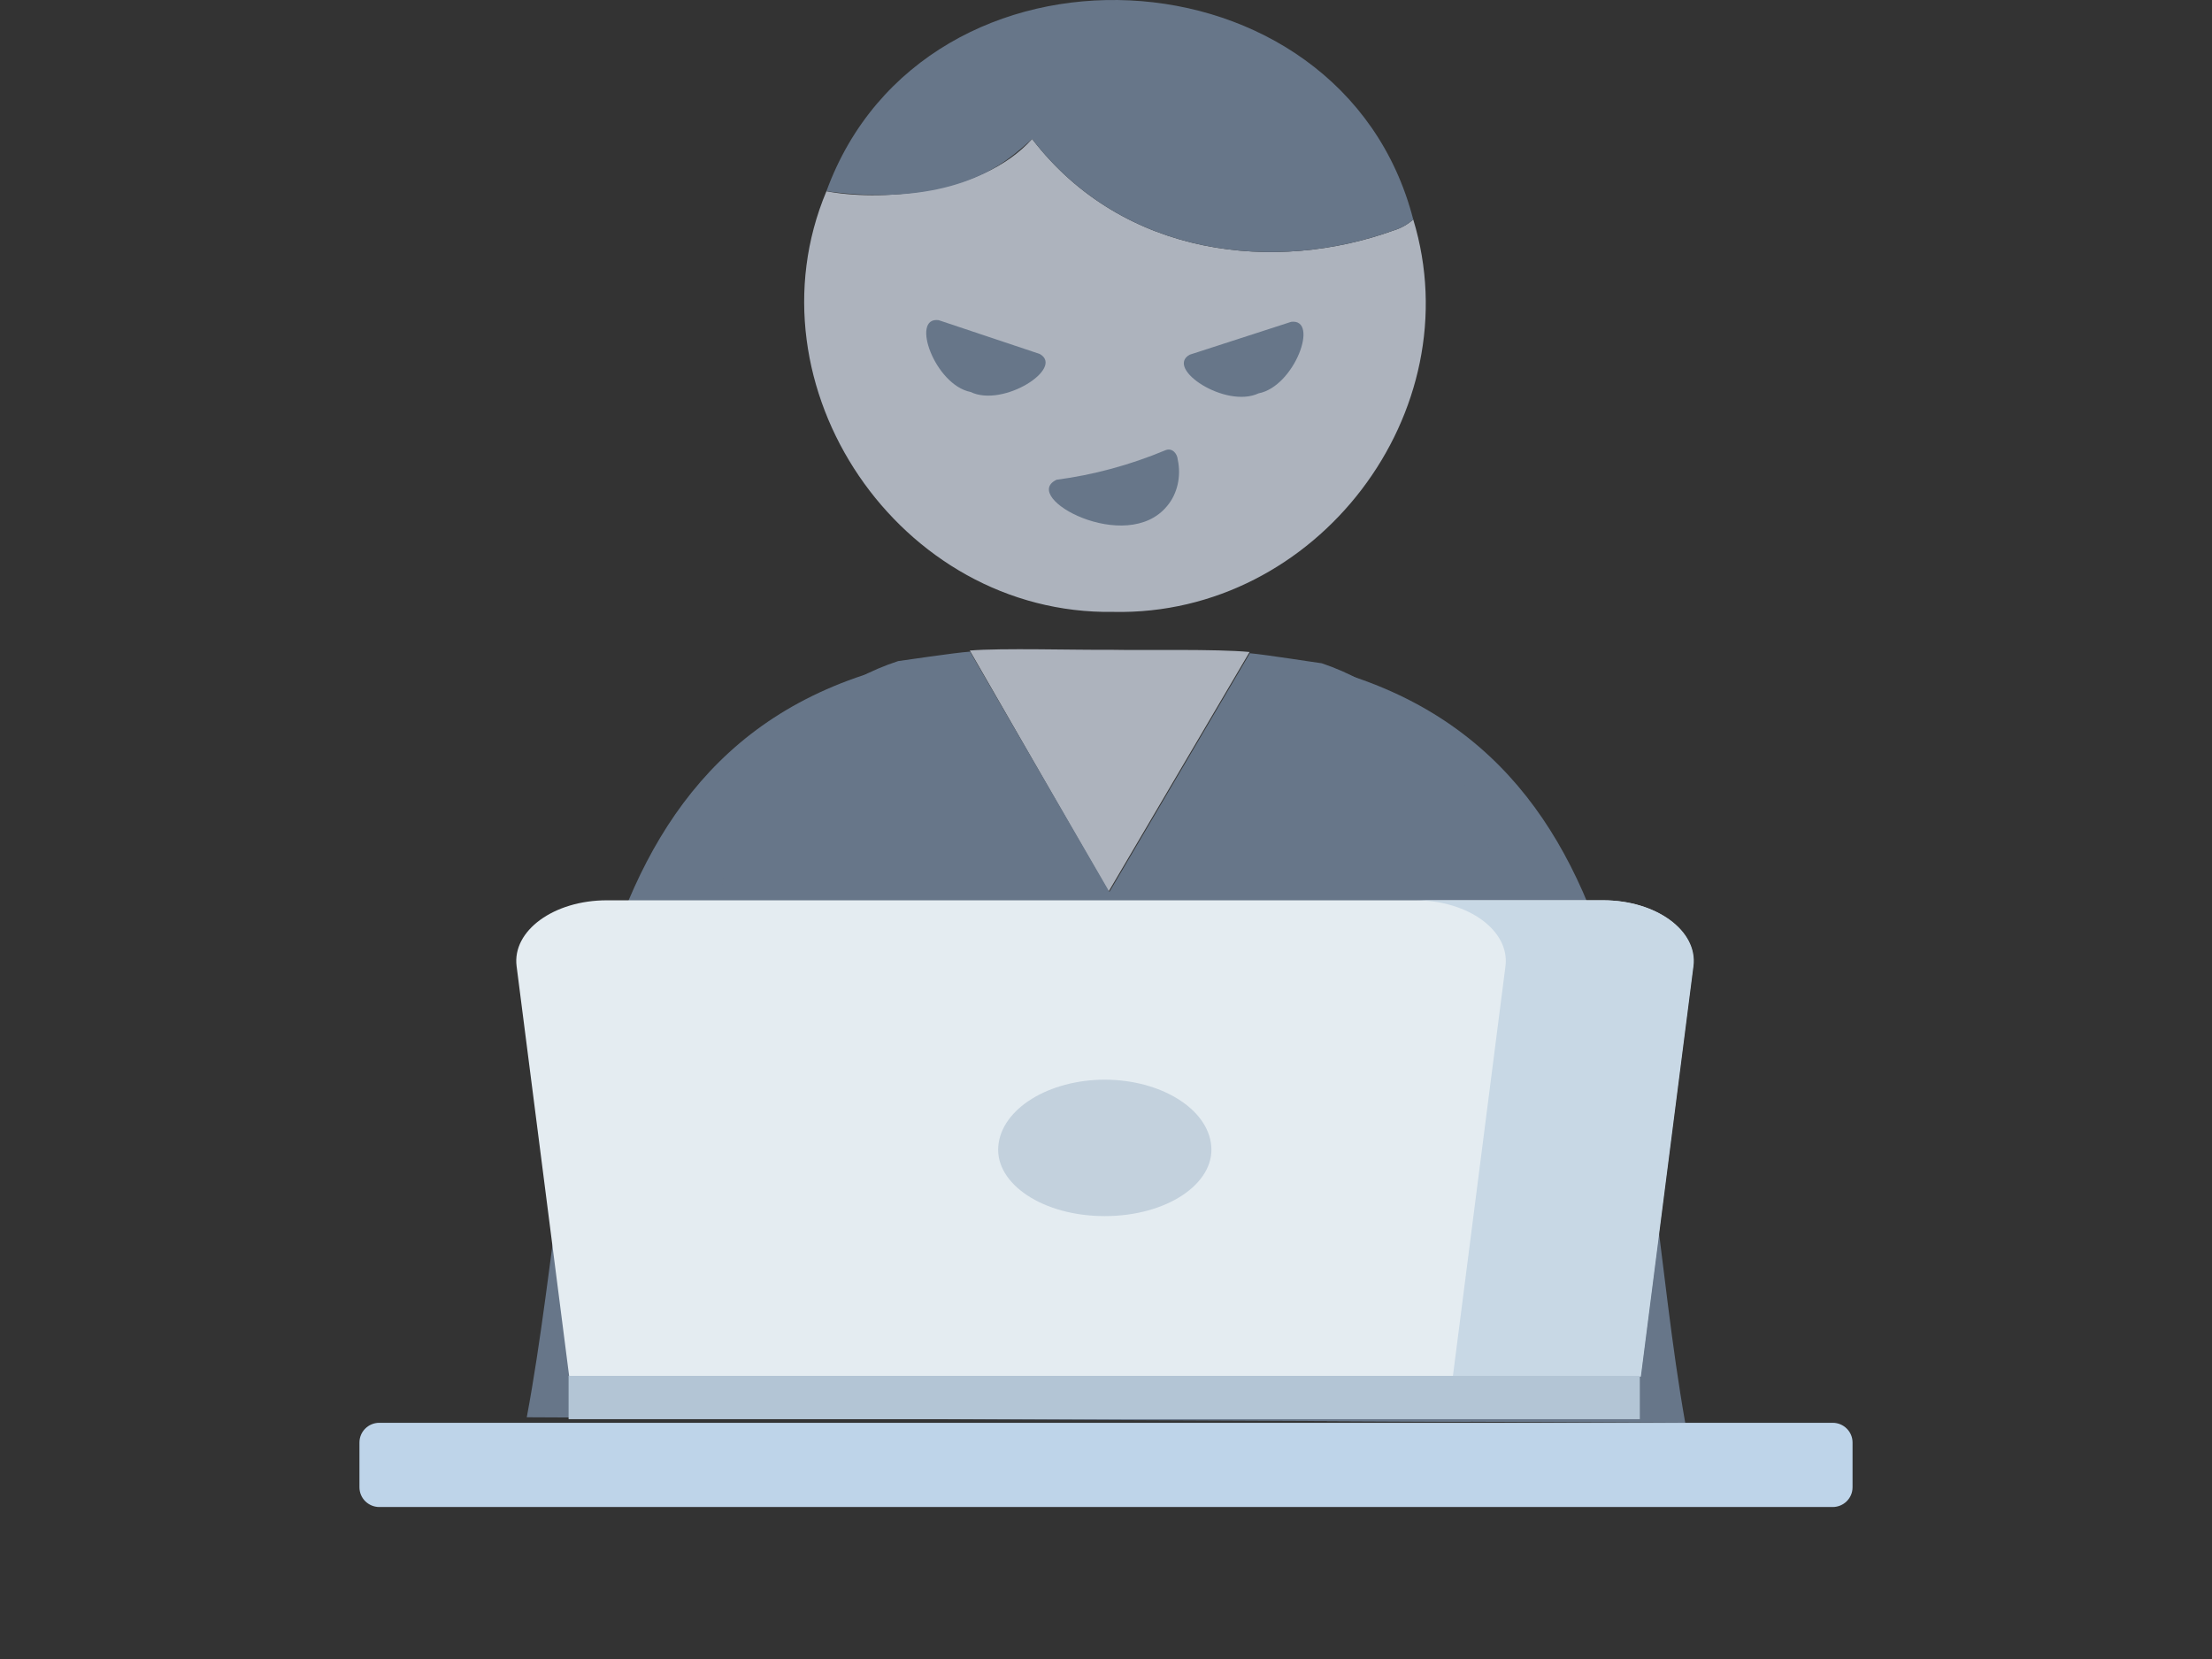
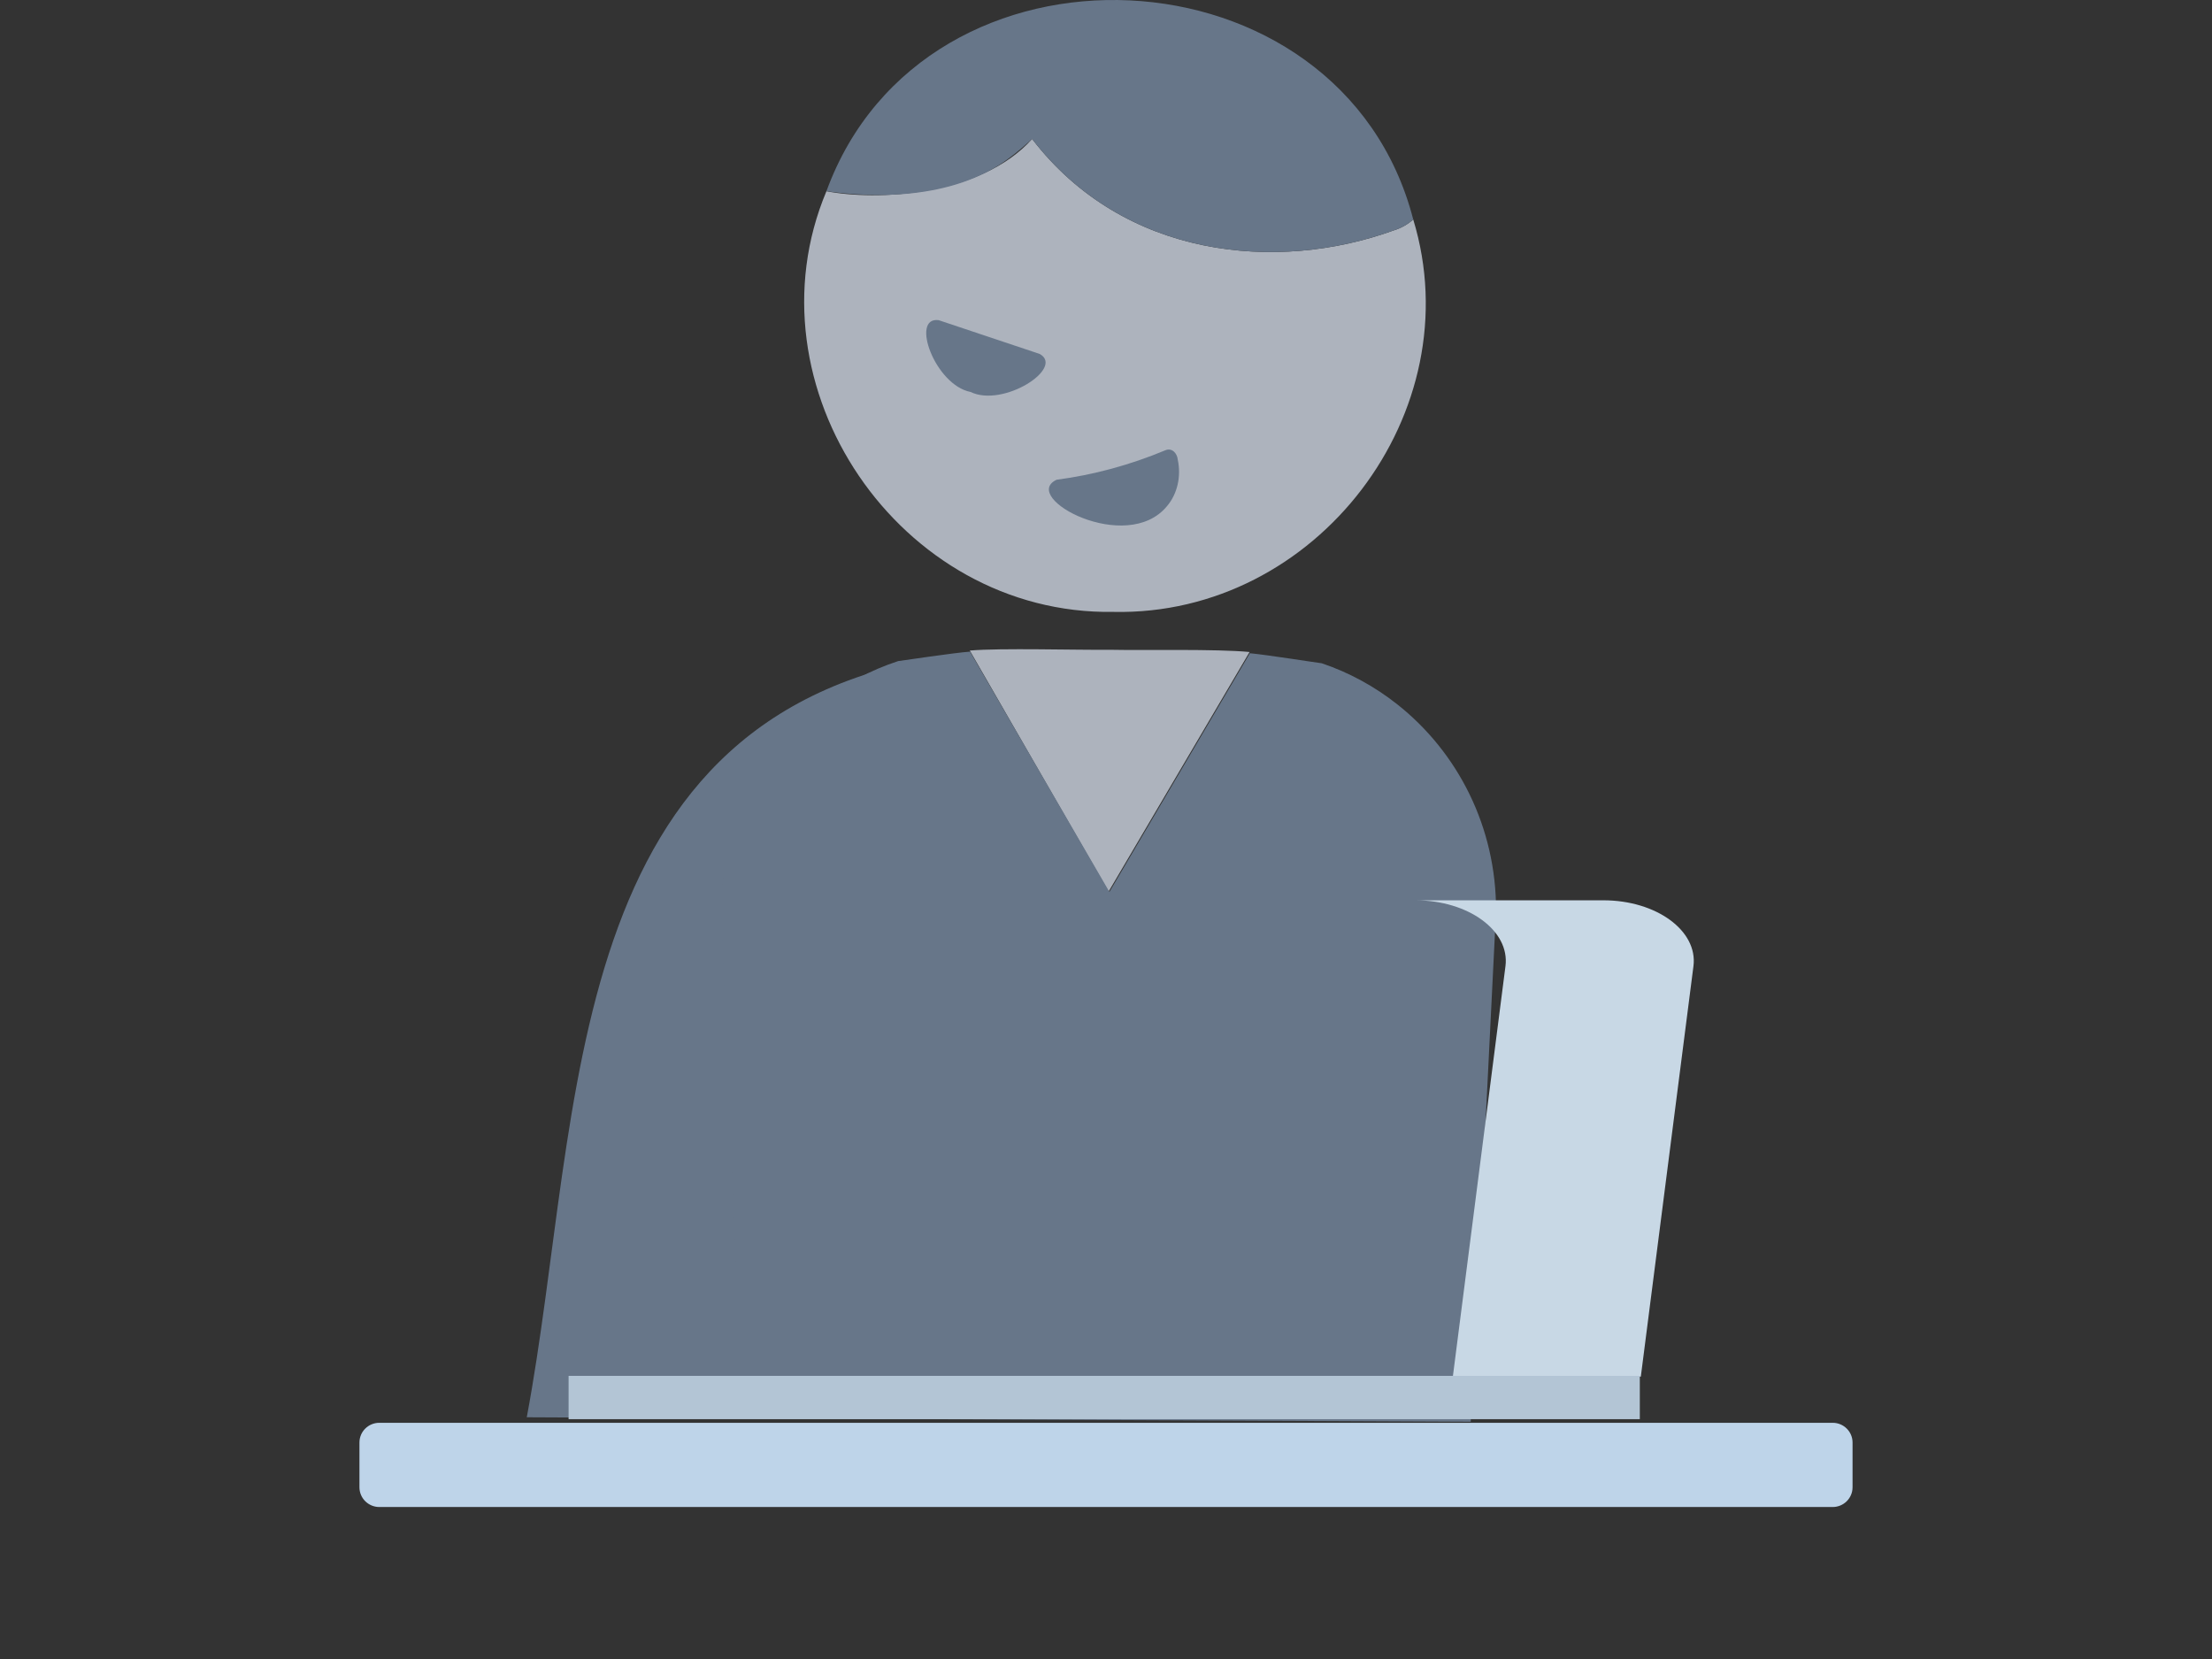
<svg xmlns="http://www.w3.org/2000/svg" width="200" height="150" viewBox="0 0 200 150" fill="none">
  <rect x="0" y="0" width="200" height="150" fill="#333333" stroke="none" />
  <g clip-path="url(#clip0_15670_995)">
    <path d="M126.032 20.827C115.431 24.672 101.593 23.34 93.32 12.565C88.633 17.784 79.124 18.16 74.723 17.289C67.319 34.906 81.312 55.637 100.679 55.325C119.077 55.713 133.084 37.244 127.779 19.845C127.288 20.281 126.7 20.623 126.032 20.827V20.827Z" fill="#ADB3BD" />
    <path d="M91.266 14.279C91.995 13.73 92.672 13.154 93.32 12.565C101.6 23.351 115.45 24.666 126.032 20.825C126.7 20.622 127.288 20.28 127.779 19.844C121.309 -5.254 83.594 -7.029 74.723 17.288C78.576 17.839 86.027 18.23 91.266 14.279V14.279Z" fill="#677689" />
-     <path d="M107.571 32.069C105.297 33.318 110.818 36.971 113.796 35.564C117.037 34.956 119.321 28.777 116.742 29.099L107.571 32.069Z" fill="#677689" />
    <path d="M94.011 32.005C96.274 33.275 90.717 36.875 87.753 35.44C84.518 34.801 82.294 28.6 84.871 28.948L94.011 32.004V32.005Z" fill="#677689" />
    <path d="M95.531 43.377C92.178 44.975 101.87 50.225 105.527 45.75C106.458 44.647 106.811 43.063 106.488 41.565C106.443 40.996 105.972 40.456 105.366 40.711C102.165 42.048 98.856 42.941 95.531 43.377H95.531Z" fill="#677689" />
    <path d="M78.896 89.063L86.609 59.141C50.317 63.884 52.838 100.338 47.628 128.144L80.012 128.298L78.896 89.062V89.063Z" fill="#677689" />
-     <path d="M121.484 89.266L114.061 59.272C150.305 64.36 147.431 100.788 152.372 128.643L119.988 128.489L121.484 89.266V89.266Z" fill="#677689" />
    <path d="M112.982 58.952C110.002 58.661 103.383 58.816 100.301 58.75C97.39 58.784 90.496 58.578 87.684 58.82L100.231 80.618L112.982 58.952Z" fill="#ADB3BD" />
    <path d="M126.352 63.696C124.315 62.082 121.986 60.804 119.505 59.969C119.143 59.933 114.539 59.203 113.007 59.062L100.307 80.641L87.708 58.917C86.196 59.028 81.596 59.731 81.208 59.773C78.719 60.585 76.378 61.84 74.326 63.435V63.448C68.831 67.714 65.268 74.45 65.231 82.051L67.077 128.237C81.164 128.304 118.4 128.481 132.974 128.55L135.266 82.384C135.302 74.784 131.805 68.013 126.351 63.696H126.352Z" fill="#677689" />
    <path d="M165.702 128.643H34.298C33.305 128.643 32.5 129.441 32.5 130.426V134.475C32.5 135.46 33.305 136.258 34.298 136.258H165.702C166.695 136.258 167.5 135.46 167.5 134.475V130.426C167.5 129.441 166.695 128.643 165.702 128.643Z" fill="#BED4E9" />
-     <path d="M148.313 124.473H51.467L46.709 87.36C46.298 84.156 50.066 81.402 54.862 81.402H144.919C149.715 81.402 153.482 84.156 153.072 87.36L148.314 124.473H148.313Z" fill="#E4ECF1" />
    <path d="M144.972 81.402H127.974C132.765 81.402 136.528 84.153 136.118 87.354L131.359 124.472H148.356L153.115 87.354C153.526 84.153 149.762 81.402 144.972 81.402Z" fill="#C8D8E5" />
-     <path d="M109.519 103.635C109.803 107.033 105.495 109.956 99.89 109.955C94.286 109.957 89.977 107.033 90.262 103.635C90.545 100.232 94.855 97.624 99.89 97.62C104.926 97.624 109.236 100.232 109.519 103.635Z" fill="#C3D1DD" />
    <path d="M148.266 124.4H51.41V128.316H148.266V124.4Z" fill="#B3C5D5" />
  </g>
  <defs>
    <clipPath id="clip0_15670_995">
      <rect width="200" height="136.258" fill="white" />
    </clipPath>
  </defs>
</svg>